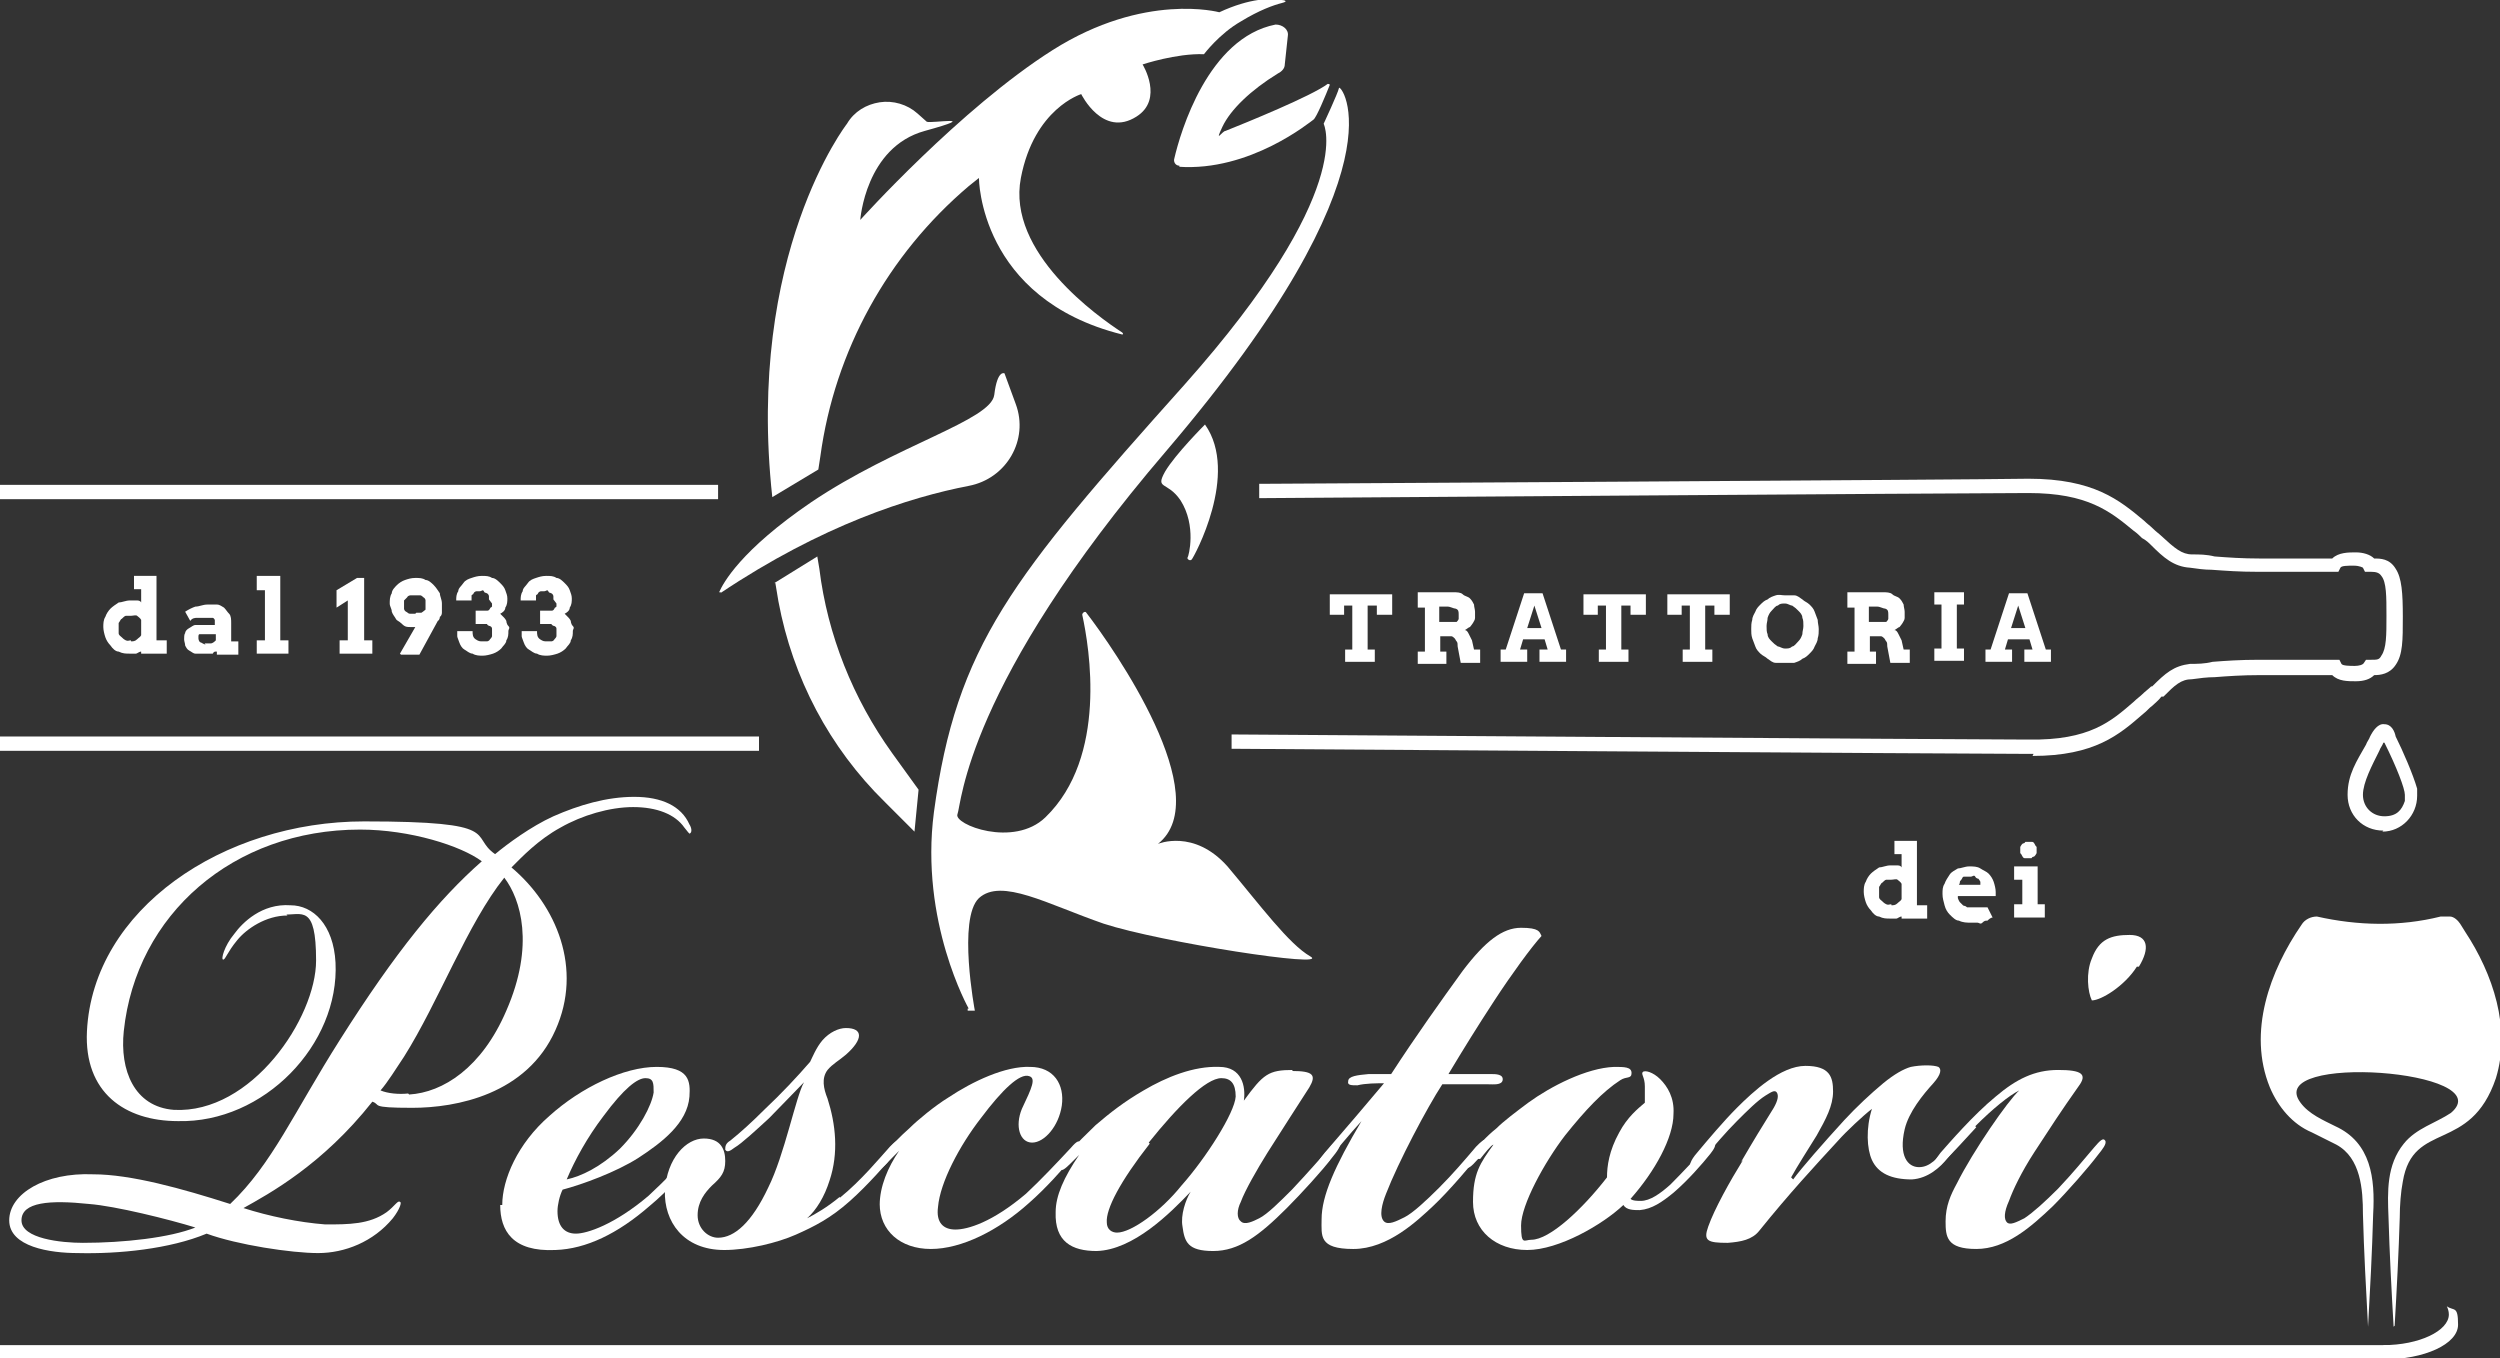
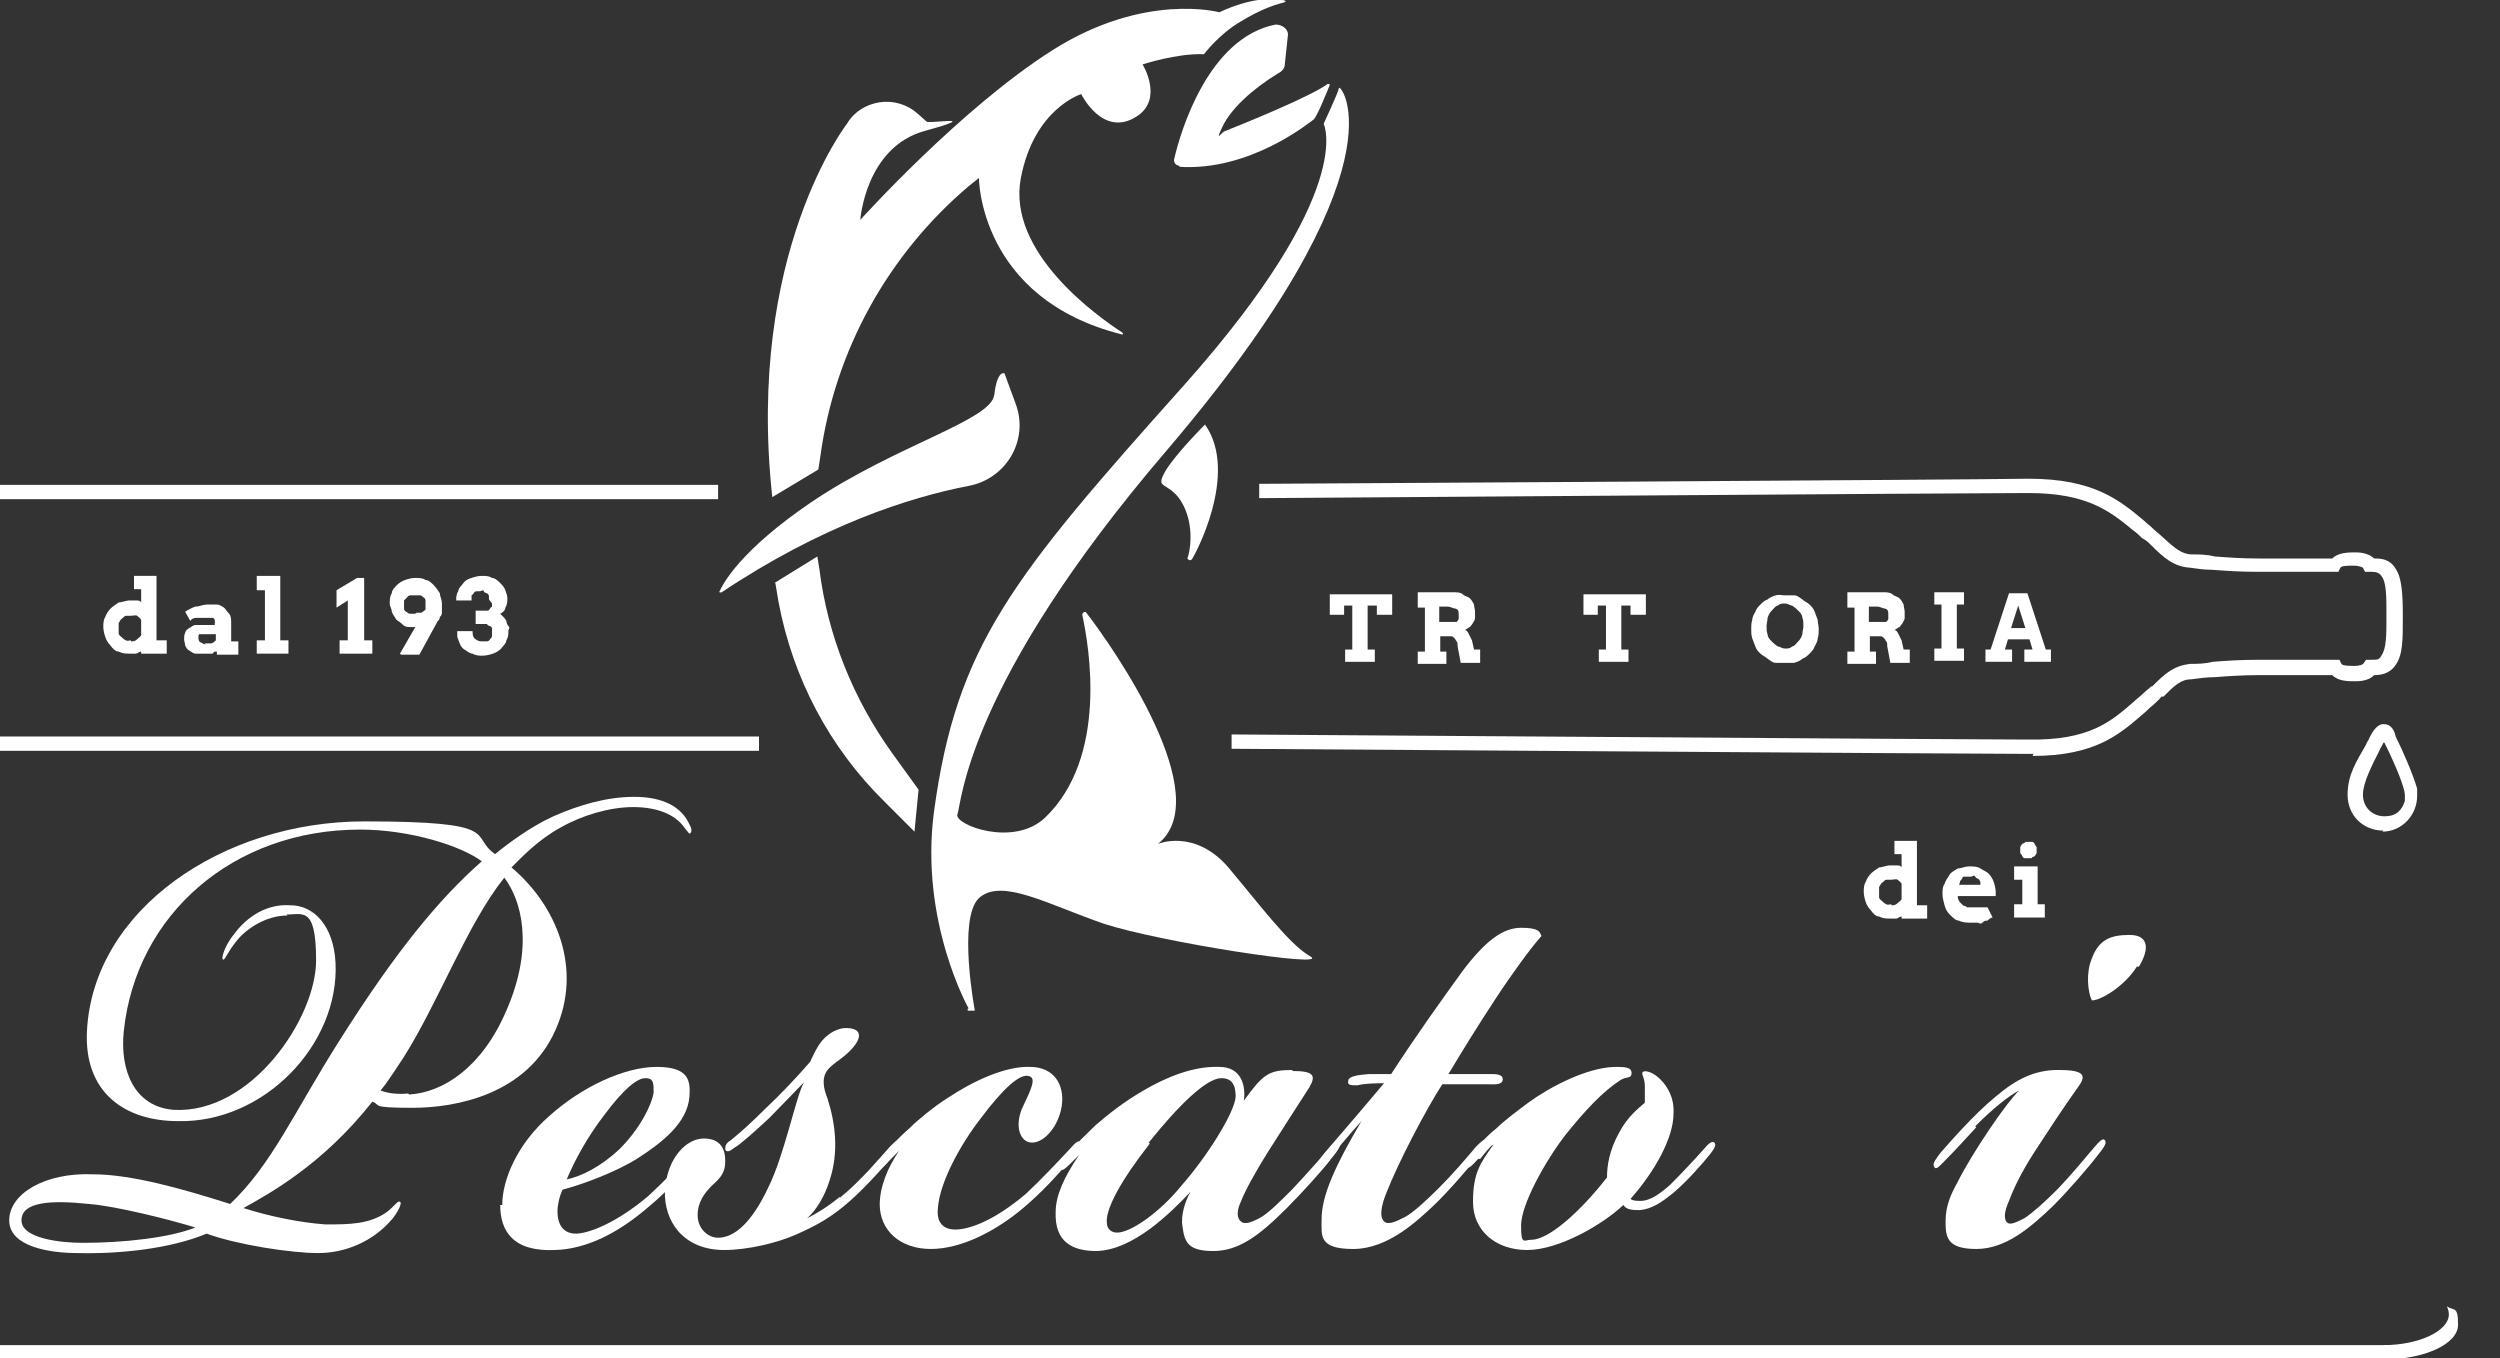
<svg xmlns="http://www.w3.org/2000/svg" id="Livello_1" data-name="Livello 1" viewBox="0 0 244.4 132.8">
  <rect x="0" y="0" width="244.4" height="132.8" fill="#333333" stroke="none" />
  <defs>
    <style>      .cls-1 {        fill: #fff;        stroke-width: 0px;      }    </style>
  </defs>
  <g>
    <rect class="cls-1" y="72" width="74.2" height="1.4" />
    <rect class="cls-1" y="47.4" width="70.2" height="1.4" />
    <path class="cls-1" d="M198.8,73.7c-.2,0-.3,0-.5,0-5.6,0-77.2-.5-77.9-.5v-1.4c.7,0,72.3.5,77.9.5,6,.1,8.1-1.8,10.3-3.7.3-.3.6-.5.8-.7.3-.3.6-.5.9-.8h.1c1.3-1.3,2.1-2,3.7-2.2.7,0,1.4,0,2.2-.2,1.3-.1,2.7-.2,4.5-.2h7.9l.2.4c.1.2.9.2,1.3.2s.8-.1.9-.3l.2-.3h.5c.6,0,.8,0,1-.4.5-.7.5-2,.5-3.9s0-3.3-.5-3.9c-.2-.3-.5-.4-1-.4h-.6s-.2-.4-.2-.4c0,0-.3-.2-.9-.2s-1.2,0-1.3.2l-.2.4h-7.9c-1.8,0-3.1-.1-4.5-.2-.7,0-1.4-.1-2.1-.2-1.6-.1-2.6-1-3.8-2.2-.2-.2-.5-.5-.9-.7-.2-.2-.5-.5-.8-.7-2.3-1.9-4.5-3.7-10.3-3.7-5.6,0-74.5.5-75.2.5v-1.4c.7,0,69.6-.4,75.2-.5,6.4,0,8.9,2.1,11.3,4.1.3.3.6.5.9.8.3.3.6.5.8.7,1.3,1.2,2,1.8,3,1.8.7,0,1.4,0,2.2.2,1.3.1,2.7.2,4.4.2h7.1c.6-.6,1.6-.6,2.3-.6s1.4.2,1.8.6c.6,0,1.5,0,2.1,1,.6.9.7,2.4.7,4.7s0,3.7-.7,4.7c-.6.9-1.5,1-2.1,1-.4.4-1,.6-1.8.6s-1.7,0-2.3-.6h-7.1c-1.7,0-3.1.1-4.4.2-.7,0-1.5.1-2.2.2-1.1,0-1.7.6-2.8,1.7h-.2c-.3.4-.6.6-.9.9-.3.2-.5.5-.9.8-2.3,2-4.7,4.1-10.8,4.1Z" />
    <path class="cls-1" d="M233,81.2c-2,0-3.5-1.5-3.5-3.5s.9-3.3,1.8-4.9c.1-.3.3-.5.4-.8.3-.6.8-1.3,1.4-1.2.7,0,1,.7,1.1,1.2h0c.7,1.4,1.7,3.7,2.1,5.1h0v.7c0,1.9-1.5,3.5-3.4,3.5ZM233,72.6s0,0,0,0c-.1.3-.3.5-.4.8-.7,1.4-1.6,3.1-1.6,4.3s.9,2.1,2.1,2.1,1.7-.6,2-1.5v-.6c0-.6-.8-2.7-2-5.1h0Z" />
  </g>
  <g>
    <path class="cls-1" d="M185.2,82.2h2.2v6.3h1v1.3h-2.5v-.2c-.2,0-.4.2-.5.2h-.6c-.4,0-.7,0-1.1-.2-.3,0-.6-.3-.8-.6-.2-.2-.4-.5-.5-.8s-.2-.7-.2-1,0-.7.2-1c.1-.3.3-.6.5-.8.2-.2.5-.4.8-.6.3,0,.7-.2,1.1-.2h.6c.2,0,.4,0,.5.2v-1.3h-.7v-1.3ZM184.9,88.5c.2,0,.4,0,.6-.2s.3-.2.4-.4v-1.5c-.1-.2-.3-.3-.4-.4s-.4,0-.6,0h-.5c-.1,0-.3.2-.4.3-.1,0-.2.3-.3.4v1c0,.2.2.3.3.4s.2.2.4.3.3,0,.5,0v.2Z" />
    <path class="cls-1" d="M191.4,87.6v.2c0,0,.1.3.2.4,0,0,.2.2.3.3s.2,0,.4.2h1.2c.1,0,.2,0,.4,0,.1,0,.2,0,.4,0l.5,1c-.2,0-.4.2-.5.3-.2,0-.3,0-.5.2s-.3,0-.5,0h-.6c-.4,0-.8,0-1.2-.2-.3,0-.6-.3-.9-.6-.2-.2-.4-.5-.5-.9s-.2-.7-.2-1.1,0-.7.2-1c.1-.3.3-.6.5-.9s.5-.4.8-.6c.3,0,.7-.2,1.1-.2s.8,0,1.1.2.6.3.8.5.4.5.5.8.2.7.2,1v.4h-3.7,0ZM192.6,85.7h-.5c-.2,0-.2,0-.3.2s-.2.2-.2.3c0,0,0,.2-.1.3h2.1v-.3s-.1-.2-.2-.3c0,0-.2,0-.3-.2s-.3,0-.4,0h-.1Z" />
    <path class="cls-1" d="M196.9,84.7h2.3v3.7h.7v1.3h-3v-1.3h.8v-2.4h-.8s0-1.3,0-1.3ZM197.5,83.1v-.3c0,0,.1-.2.2-.3s.2,0,.3-.2h.6c.1,0,.2,0,.3.2s.1.2.2.3v.6c0,0-.1.2-.2.3s-.2,0-.3.2h-.6c-.1,0-.2,0-.3-.2s-.1-.2-.2-.3v-.3Z" />
  </g>
  <g>
    <path class="cls-1" d="M28.1,89.5c-2.1,0-4,1.3-4.9,2.4-1,1.2-1.2,2-1.4,1.9-.2,0,.1-1.3,1.1-2.5.8-1.1,2.7-3,5.5-2.8,2.2,0,4.2,1.9,4.4,5.6.4,8-7,15.7-15.4,15.5-5.2,0-9.2-2.8-8.9-8.8.6-11.9,13.3-20.5,27.1-20.5s10.2,1.4,12.8,3.2c1.2-1,3.5-2.7,5.7-3.7,2.5-1.1,5.2-1.9,7.9-1.9s4.6.9,5.4,2.7c.2.3.3.8,0,.9,0,0-.2-.2-.5-.6-.9-1.3-2.7-2-5-2s-5,.8-7.1,2c-2.2,1.2-3.8,2.9-4.8,3.9,4.4,3.7,7,9.9,4.3,15.9-2.8,6.3-9.7,7.6-14,7.6s-3-.3-3.9-.6c-4.9,6.2-10.1,9-12.6,10.4h0c2.5.8,5.4,1.4,8,1.6,2.3,0,4.3,0,6-1.2.8-.6,1.1-1.2,1.3-1,.2,0,0,.7-.7,1.6-1.9,2.3-4.7,3.4-7.3,3.4s-7.9-.8-10.9-1.9c-3.6,1.5-8.6,2-12.6,1.9-2.7,0-6.7-.6-6.7-3.2s3.5-4.7,8.2-4.5c3.7,0,8.7,1.4,13.4,2.9,4.1-3.9,6.2-8.9,10.7-16,5.5-8.7,9.7-13.8,13.9-17.5-2-1.5-7-3.1-11.9-3.1-12.4,0-21.9,8.3-23.1,19.7-.4,3.8,1,7.4,4.9,7.7,7.6.4,13.9-9,13.9-14.6s-1.4-4.4-3.2-4.5h.3ZM8.7,117.7c-3.8-.4-6.6-.2-6.6,1.6s3.9,2.2,6,2.2c4,0,8.5-.5,11-1.5-2.6-.8-7.8-2.1-10.4-2.3ZM40,107c3.3-.2,7.1-2.6,9.5-8.2,2.8-6.4,1.4-10.9-.2-13-3.6,4.5-6.4,12.1-9.8,17.5-.8,1.2-1.6,2.5-2.3,3.3.7.3,1.8.4,2.7.3h0Z" />
    <path class="cls-1" d="M49.1,117.8c0-2.5,1.5-6,4.6-8.7,3.1-2.8,7.3-4.8,10.5-4.8s3.3,1.4,3.2,2.9c-.2,2.6-2.7,4.5-5,6-2.2,1.4-5.5,2.6-7.4,3.1-.3.6-.5,1.5-.5,2.1,0,1.5.7,2.2,1.8,2.2s3.8-.9,7.1-3.7c1.4-1.3,3.4-3.3,4.4-4.5.6-.6.8-.7.9-.5.2.2,0,.7-.8,1.5-.9,1.1-2.7,3.1-4.4,4.5-3.1,2.7-6.2,4.2-9.2,4.3-4.2.2-5.4-1.9-5.4-4.4h.2ZM60.6,112.3c1.9-1.9,3.1-4.2,3.3-5.5,0-.9,0-1.4-.8-1.4s-2.1,1-4.1,3.7c-1.6,2.1-2.8,4.3-3.6,6.2,1.4-.3,3.3-1.2,5.2-3Z" />
    <path class="cls-1" d="M82.1,117.1c2.1-1.7,3.9-3.9,4.9-5,.4-.4.8-.8,1-.5s0,.5-.5,1.2c-.9,1-2.6,3-4.4,4.6-1.9,1.7-3.5,2.5-5.3,3.3s-4.7,1.5-7,1.5c-4,0-5.9-2.8-5.8-5.8.2-3.2,2.1-5.1,3.8-5.1s2.1,1.1,2.1,2.2-.4,1.6-1.3,2.4c-.7.7-1.4,1.6-1.4,2.9s1,2.2,2,2.2c1.6,0,3.3-1.5,4.9-4.9,1.6-3.2,2.7-8.9,3.5-10.3h0c-.7.7-2.4,2.5-3.4,3.5-1.2,1.1-2.7,2.5-3.4,2.9-.4.3-.7.5-.9.2,0-.3,0-.6.5-.9,1-.8,2.1-1.8,3.3-3,1.7-1.6,3.2-3.2,4.5-4.7.2-.4.6-1.4,1.2-2.1.7-.8,1.6-1.2,2.3-1.2,1.7,0,1.7,1.1,0,2.6-.7.6-1.3.9-1.8,1.5-.6.8-.4,1.8,0,2.8.8,2.5,1.1,5.3.2,8-.5,1.6-1.3,2.9-2.2,3.7.8-.4,2-1.1,3.2-2.1h0Z" />
    <path class="cls-1" d="M86,117.8c0-1.8.8-3.7,1.9-5.3h0l-1,1c-.6.7-1,.9-1.1.7-.2-.3,0-.6.5-1.2.9-1.1,1.7-1.9,2.6-2.7.8-.8,2.5-2.2,3.8-3,2.4-1.6,5.6-3.1,8-3,2.3,0,3.4,1.7,3.1,3.8-.3,2-1.7,3.6-2.9,3.6s-1.7-1.6-1-3.3c1-2.1,1.4-3,.7-3.2-.9-.3-2.6,1.3-4.7,4.1-2.1,2.7-4,6.3-4.2,8.7-.2,1.5.5,2.2,1.7,2.2s3.6-.7,6.9-3.5c1.4-1.3,3.1-3.1,4.4-4.5.6-.7.8-.7.9-.5.2.2,0,.7-.8,1.5-.9,1.1-2.6,3-4.2,4.4-3,2.7-6.6,4.5-9.6,4.5s-5-1.8-5-4.4h0Z" />
    <path class="cls-1" d="M126.3,104.7c2.1,0,2.4.4,1.7,1.6-1.3,2-2.5,3.9-4.1,6.4-1,1.6-2.2,3.7-2.6,4.8-.4.8-.4,1.6,0,1.9.4.4,1.2,0,1.8-.3.8-.4,2-1.6,3.2-2.8,1.6-1.7,2.9-3.2,3.7-4.1.3-.4.8-.9,1-.6s-.3,1-.8,1.6c-.9,1.2-3,3.5-4.4,4.9-2.7,2.7-4.7,4.2-7.2,4.2s-2.8-.9-3-2.4c-.2-1.1.3-2.6.8-3.4h0c-2,2.1-5.6,5.7-9.2,5.8-2.4,0-4.1-.9-4-3.8,0-1.6.8-3.4,2.3-5.6h0l-.8.8c-.6.6-.9.8-1,.6-.2-.3,0-.7.7-1.5.8-1,1.9-2,2.7-2.8,1.4-1.2,2.8-2.3,4.7-3.4,2.2-1.3,4.9-2.4,7.4-2.3,2.2,0,2.6,1.9,2.4,3.3,1.9-2.6,2.4-3,4.8-3h0ZM112.4,111.8c-2.9,3.7-4.3,6.4-4.2,7.7,0,.7.5,1,1,1,1.4,0,4.3-2.1,6.3-4.6,2.4-2.7,5.2-7.1,5.3-8.7,0-1.3-.5-1.8-1.4-1.8-1.5,0-4.3,2.8-7.1,6.3h0Z" />
    <path class="cls-1" d="M130,113.4c-.6.7-.9.9-1.1.6-.2-.3.2-.8.6-1.3,1.4-1.6,4.8-5.6,5.8-6.8-.7,0-1.8,0-2.6.2-.6,0-1,0-.9-.4,0-.5.9-.6,2-.7h2.2c2.4-3.7,4.9-7.2,7-10.1,2.2-2.9,3.9-4.2,5.7-4.2s1.8.4,2,.8c-1,1.1-2.9,3.7-4.6,6.3-1.7,2.6-3,4.7-4.5,7.2h4.2c.4,0,1.2,0,1.1.6-.1.5-.9.4-1.4.4h-4.5c-1.5,2.3-4.3,7.6-5.5,10.7-.4,1-.7,2.2-.2,2.7.4.4,1.2,0,2-.4s2.1-1.6,3.4-2.9c1.3-1.3,2.5-2.7,3.6-4,.5-.5.8-.8,1-.6s0,.5-.3.9c-1.1,1.4-3.4,4.1-4.9,5.5s-4.4,4.2-7.8,4.2-3.1-1.3-3.1-2.9c0-2.3,1.3-5.2,3.9-9.6-1.2,1.3-2.4,2.8-3.2,3.7h.1Z" />
    <path class="cls-1" d="M144.5,113.3c-.7.8-1,1-1.2.8-.2-.3.1-.7.5-1.2.7-.9,1.5-1.8,2.5-2.6.7-.7,1.9-1.6,3.1-2.5,2.2-1.6,5.7-3.4,8.4-3.5,1,0,1.7,0,1.7.6s-.5.3-1.1.7c-1.7,1.1-3.4,2.9-5.4,5.4-2,2.6-4.3,6.8-4.3,8.8s.3,1.4,1,1.4c1.8,0,5-3,7.4-6.1,0-1.1.2-2.6,1.2-4.4.8-1.5,1.8-2.3,2.5-2.9v-1.6c0-.9-.4-1.2-.2-1.4.2-.2,1,0,1.7.7.7.7,1.4,1.8,1.3,3.4,0,2.3-1.8,5.6-4.2,8.3.2.2.7.2,1,.2.9,0,1.9-.7,2.9-1.6,1.3-1.3,2.5-2.6,3.3-3.5.4-.5.8-.8,1-.6.2.2,0,.6-.4,1.1-.8,1-2.2,2.6-3.6,3.8-1.1.9-2.1,1.6-3.3,1.7-.6,0-1.3,0-1.6-.5-2,1.9-6.3,4.4-9.4,4.4s-5.3-1.9-5.3-4.7.7-3.8,2-5.6h0c-.2,0-.9.9-1.3,1.4h-.2Z" />
-     <path class="cls-1" d="M170.2,113.6c1.1-1.9,2.2-3.7,3.2-5.3.4-.7.5-1.2.3-1.5s-.6,0-1.1.3c-.8.5-1.8,1.5-2.8,2.5-1.1,1.1-2.2,2.4-3.3,3.7-.7.8-1.1,1.1-1.3.8,0-.2,0-.6.7-1.4,1-1.2,2.6-3.1,3.9-4.4,1.6-1.6,4.3-4.1,6.7-4.1s2.7,1.1,2.7,2.5-.7,2.7-1.6,4.3c-.8,1.3-1.9,3-2.5,4.1l.2.2c.8-1.1,2.9-3.5,5-5.8,1.2-1.3,2.6-2.6,3.8-3.6,1.1-.9,2-1.4,2.7-1.6,1-.2,2.2-.2,2.7,0,.3.2.3.7-.5,1.6-1,1.1-2.4,2.8-2.8,4.5-.6,2.6.3,3.7,1.4,3.7s1.8-.9,2.7-1.9c.5-.6.7-.7.9-.5s-.1.7-.8,1.5c-.7.9-1.9,2-3.5,2.1-2,0-3.3-.6-3.9-1.9-.5-1.1-.6-3.1,0-5-.9.7-2.5,2.2-3.3,3.1-2.3,2.5-4.8,5.2-7.7,8.8-.7.9-1.8,1.1-3.1,1.2-2,0-2.4-.2-1.9-1.6.6-1.7,2.1-4.4,3.4-6.5l-.2.2Z" />
    <path class="cls-1" d="M193.2,110.2c-1.1,1.2-2.2,2.4-3,3.2-.6.6-.9,1-1.1.7-.2-.3,0-.6.6-1.4.8-.9,3.2-3.7,5.4-5.5,2-1.7,3.8-2.6,6.1-2.6s2.9.4,2,1.6c-1.7,2.4-2.8,4.1-4.3,6.4-1.3,2-2.1,3.7-2.5,4.8-.5,1.1-.5,1.8-.2,2.1.3.3.9,0,1.7-.4.9-.6,2-1.6,3.3-2.9,1.6-1.7,2.3-2.6,3.5-4,.6-.7.9-1,1.1-.7s-.3.9-.7,1.4c-.9,1.2-3,3.6-4.4,5-2.2,2.1-4.6,4.2-7.5,4.2s-3-1.2-3-2.7.5-2.6,1.1-3.7c1.6-3.2,5-8.1,6.1-9.1-1,.5-2.6,1.8-4.3,3.5h0ZM208.9,94.5c-1.2,1.9-3.5,3.3-4.4,3.3-.4-.8-.6-2.7,0-4.1.7-1.9,1.9-2.3,3.7-2.3s2,1.3.9,3.1h-.2Z" />
  </g>
  <g>
    <g>
      <path class="cls-1" d="M13.1,56.3h2.2v6.3h1v1.3h-2.5v-.2c-.2,0-.4.2-.5.2h-.6c-.4,0-.7,0-1.1-.2-.3,0-.6-.3-.8-.6-.2-.2-.4-.5-.5-.8s-.2-.7-.2-1,0-.7.2-1c.1-.3.3-.6.5-.8s.5-.4.8-.6c.3,0,.7-.2,1.1-.2h.6c.2,0,.4,0,.5.2v-1.3h-.7s0-1.3,0-1.3ZM12.8,62.7c.2,0,.4,0,.6-.2s.3-.2.4-.4v-1.5c-.1-.2-.3-.3-.4-.4s-.4,0-.6,0h-.5c-.1,0-.3.2-.4.3-.1,0-.2.3-.3.4v1c0,.2.2.3.3.4s.2.2.4.3.3,0,.5,0v.2Z" />
      <path class="cls-1" d="M21.1,63.7c-.1,0-.2,0-.3.2,0,0-.2,0-.3,0h-.6c-.3,0-.6,0-.8,0-.2,0-.4-.2-.6-.3s-.3-.3-.4-.5c0-.2-.1-.4-.1-.6s0-.5.1-.6c0-.2.2-.4.4-.5s.4-.3.6-.3.5,0,.8,0h1.1v-.5s-.1-.2-.2-.2-.2,0-.3,0h-1.2c-.2,0-.5,0-.7.3l-.5-.9c.3-.2.7-.4,1-.5.4,0,.7-.2,1.2-.2s.6,0,.9,0c.3,0,.5.2.7.3.2.2.3.4.5.6s.2.6.2.9v1.8h.7v1.3h-2.1v-.3h-.1ZM20,62.9c.2,0,.4,0,.6,0,.2,0,.4-.2.5-.3v-.6h-1.6s-.1,0-.1.2v.2c0,0,0,.3.2.4.1,0,.3.2.5.2h0Z" />
      <path class="cls-1" d="M25.1,56.3h2.3v6.3h.8v1.3h-3.1v-1.3h.8v-4.9h-.8v-1.3h0Z" />
      <path class="cls-1" d="M33.2,62.6h.8v-3.9l-1.1.7v-1.7l2-1.2h.7v6.1h.8v1.3h-3.2s0-1.3,0-1.3Z" />
      <path class="cls-1" d="M39.1,63.9l1.5-2.6h-.5c-.3,0-.5,0-.8-.3s-.5-.3-.6-.5-.3-.4-.4-.7c0-.3-.2-.5-.2-.8s0-.7.2-1c0-.3.3-.6.5-.8s.5-.4.8-.5.6-.2,1-.2.7,0,1,.2c.3,0,.6.3.8.5s.4.5.6.8c0,.3.2.6.2,1v.5c0,0,0,.3,0,.4,0,0,0,.3-.2.4,0,0,0,.3-.2.4l-1.8,3.3h-1.8ZM40.7,59.9h.5c0,0,.3-.2.4-.3,0,0,0-.2,0-.3s0-.2,0-.3v-.3c0,0,0-.2-.2-.3,0,0-.2-.2-.3-.2h-.9c-.1,0-.3,0-.4.2,0,0-.2.2-.3.3v.8c0,0,0,.2.2.3s.2.2.4.2h.5Z" />
      <path class="cls-1" d="M47.8,58.6v-.3c0,0,0-.2-.2-.3s-.2,0-.3-.2-.2,0-.4,0h-.3c0,0-.2,0-.3.2s0,0-.2.2v.5h-1.5c0-.3,0-.6.2-.9,0-.3.3-.5.5-.8s.5-.4.8-.5.6-.2,1-.2.7,0,1,.2c.3,0,.6.3.8.5s.4.4.5.7.2.5.2.8,0,.6-.2.9c0,.3-.3.5-.5.6,0,0,.2.2.3.3s.2.2.3.4c0,0,0,.3.2.5s0,.3,0,.5c0,.3,0,.6-.2.9,0,.3-.3.5-.5.8-.2.2-.5.4-.8.5s-.7.2-1,.2-.7,0-1-.2c-.3,0-.6-.3-.8-.4s-.4-.4-.5-.7-.2-.5-.2-.6v-.5h1.5c0,.3,0,.6.3.8s.4.2.7.2h.4c0,0,.2,0,.3-.2,0,0,.2-.2.2-.3v-.7c0-.1,0-.2-.2-.3,0,0-.2,0-.3-.2h-1.1v-1.3h1.1c.1,0,.2,0,.3-.2s0,0,.2-.2v-.3l-.3-.4Z" />
-       <path class="cls-1" d="M54.1,58.6v-.3c0,0,0-.2-.2-.3s-.2,0-.3-.2-.2,0-.4,0h-.3c0,0-.2,0-.3.2s0,0-.2.2v.5h-1.5c0-.3,0-.6.2-.9,0-.3.3-.5.5-.8s.5-.4.8-.5.6-.2,1-.2.7,0,1,.2c.3,0,.6.3.8.5s.4.4.5.7.2.5.2.8,0,.6-.2.9c0,.3-.3.5-.5.6,0,0,.2.2.3.3s.2.2.3.4c0,0,0,.3.2.5s0,.3,0,.5c0,.3,0,.6-.2.9,0,.3-.3.5-.5.8-.2.2-.5.4-.8.5s-.7.2-1,.2-.7,0-1-.2c-.3,0-.6-.3-.8-.4s-.4-.4-.5-.7-.2-.5-.2-.6v-.5h1.5c0,.3,0,.6.3.8s.4.2.7.2h.4c0,0,.2,0,.3-.2,0,0,.2-.2.2-.3v-.7c0-.1,0-.2-.2-.3,0,0-.2,0-.3-.2h-1.1v-1.3h1.1c.1,0,.2,0,.3-.2s0,0,.2-.2v-.3l-.3-.4Z" />
    </g>
    <g>
      <path class="cls-1" d="M131.5,63.5h.7v-4.3h-.8v.9h-1.4v-2h6.1v2h-1.5v-.9h-.9v4.3h.7v1.2h-2.9v-1.2h0Z" />
      <path class="cls-1" d="M138.5,57.9h3.6c.3,0,.7,0,.9.2s.5.2.7.4.3.4.4.6c0,.2.1.5.1.7v.6c0,.2-.1.3-.2.5,0,0-.2.3-.3.4-.1,0-.3.2-.5.3.2,0,.3.2.4.4s.2.4.3.6l.2.9h.6v1.3h-1.9l-.3-1.6c0-.2,0-.4-.1-.5s-.1-.2-.2-.3c0,0-.2-.2-.3-.2h-1.1v1.5h.6v1.2h-2.8v-1.2h.7v-4.3h-.7v-1.5ZM140.7,59.2v1.6h1.4q.2,0,.3,0s.2-.2.2-.3v-.4c0-.3,0-.5-.3-.6-.2,0-.5-.2-.8-.2h-.9.1Z" />
-       <path class="cls-1" d="M150.6,63.5h.7l-.3-1h-2.1l-.3,1h.7v1.2h-2.6v-1.2h.5l1.8-5.5h1.8l1.8,5.5h.5v1.2h-2.6v-1.2h.1ZM149.3,61.4h1.4l-.7-2.2-.7,2.2Z" />
      <path class="cls-1" d="M156.3,63.5h.7v-4.3h-.8v.9h-1.4v-2h6.1v2h-1.5v-.9h-.9v4.3h.7v1.2h-2.9v-1.2h0Z" />
-       <path class="cls-1" d="M164.5,63.5h.7v-4.3h-.8v.9h-1.4v-2h6.1v2h-1.5v-.9h-.9v4.3h.7v1.2h-2.9v-1.2h0Z" />
      <path class="cls-1" d="M174.5,64.8c-.3,0-.6,0-.9,0-.3,0-.5-.2-.8-.4-.2-.2-.5-.3-.7-.5-.2-.2-.4-.4-.5-.7s-.2-.5-.3-.8-.1-.6-.1-.9,0-.6.1-.9c0-.3.2-.6.3-.8.1-.3.3-.5.5-.7s.4-.4.7-.5c.2-.2.5-.3.8-.4s.6,0,.9,0,.6,0,.9,0c.3,0,.5.2.8.4.2.2.5.3.7.5s.4.4.5.7.2.5.3.8c0,.3.1.6.1.9s0,.6-.1.9c0,.3-.2.6-.3.8-.1.3-.3.5-.5.7-.2.2-.4.4-.7.5-.2.2-.5.3-.8.4-.3,0-.6,0-.9,0ZM174.5,63.4c.3,0,.5,0,.7-.2.2,0,.4-.3.6-.5.2-.2.3-.4.4-.7,0-.3.1-.5.1-.8s0-.6-.1-.8c0-.3-.2-.5-.4-.7s-.3-.3-.6-.5c-.2,0-.4-.2-.7-.2s-.5,0-.7.2c-.2,0-.4.3-.6.5-.2.2-.3.4-.4.7,0,.3-.1.5-.1.8s0,.6.1.8c0,.3.2.5.4.7s.3.3.6.5c.2,0,.4.2.7.2Z" />
      <path class="cls-1" d="M180.5,57.9h3.6c.3,0,.7,0,.9.2s.5.2.7.4.3.4.4.6c0,.2.1.5.1.7v.6c0,.2-.1.3-.2.5,0,0-.2.3-.3.4-.1,0-.3.2-.5.3.2,0,.3.2.4.4s.2.4.3.6l.2.9h.6v1.3h-1.9l-.3-1.6c0-.2,0-.4-.1-.5s-.1-.2-.2-.3c0,0-.2-.2-.3-.2h-1.1v1.5h.6v1.2h-2.8v-1.2h.7v-4.3h-.7v-1.5ZM182.7,59.2v1.6h1.4q.2,0,.3,0s.2-.2.2-.3v-.4c0-.3,0-.5-.3-.6-.2,0-.5-.2-.8-.2h-.9.1Z" />
      <path class="cls-1" d="M189.1,57.9h2.9v1.2h-.7v4.3h.7v1.2h-2.9v-1.2h.7v-4.3h-.7s0-1.2,0-1.2Z" />
      <path class="cls-1" d="M198,63.5h.7l-.3-1h-2.1l-.3,1h.7v1.2h-2.6v-1.2h.5l1.8-5.5h1.8l1.8,5.5h.5v1.2h-2.6v-1.2h.1ZM196.6,61.4h1.4l-.7-2.2-.7,2.2Z" />
    </g>
  </g>
  <g>
    <path class="cls-1" d="M90.6,11.9l-.9-.8c-1-.9-2.4-1.3-3.7-1.1-1.3.2-2.5.9-3.2,2.1,0,0-9.9,12.7-7.3,36.5l4.5-2.7.2-1.3c1.4-10.3,6.6-19.7,14.5-26.4l1-.8s0,11.8,14,15.3c0,0,.2,0,0-.2-2.3-1.5-11.3-7.8-9.9-15.1,1.3-6.8,5.9-8.2,5.9-8.2,0,0,2.1,4.3,5.4,2.2,2.7-1.7.6-5.1.6-5.1,0,0,3.3-1.1,6-1,0,0,1.5-2,3.6-3.2,1.8-1.1,3.2-1.6,4-1.8S125.4,0,125.3,0c-1-.2-3.1-.2-6.1,1.2,0,0-7.3-2-16.3,3.7s-18.8,16.6-18.8,16.6c0,0,.5-7.1,6.3-8.7s.6-.7.2-.9Z" />
    <path class="cls-1" d="M70.5,57.9s-.2,0-.2,0c.4-.9,2.1-4.1,9-8.8,8.3-5.6,17.6-8,17.9-10.5s1-2.1,1-2.1l1.1,3c1.3,3.5-.9,7.3-4.6,8-5.7,1.1-14.3,3.8-24.3,10.5h0Z" />
    <path class="cls-1" d="M75.8,57l.3,1.8c1.4,7.5,5,14.3,10.4,19.6l2.9,2.9.4-4.1-2.6-3.6c-3.8-5.3-6.3-11.5-7.1-18l-.2-1.2-4.2,2.6h0Z" />
    <path class="cls-1" d="M94.7,98.6s-4.8-8.5-3.4-19.2c2.2-16.3,7.6-22.9,24.5-41.8,16.9-19,13.6-25.5,13.6-25.5,0,0,1.4-3,1.5-3.5s6.9,7.6-16.9,35.5c-19.6,22.9-20,34.5-20.4,35.5s5.5,3.3,8.6.3c6.1-5.9,4.3-16.6,3.6-19.8,0-.2.3-.4.4-.2,2.7,3.5,12.8,18,7,22.6,0,0,3.5-1.5,6.8,2.2,3.2,3.8,6,7.6,8.1,8.8,2.1,1.2-14.7-1.4-20.2-3.2-5.5-1.9-10-4.5-12.2-2.5-2.1,2-.4,11-.4,11h-.7v-.2Z" />
    <path class="cls-1" d="M117.8,41.5s-2.9,2.9-3.9,4.6c-1,1.8.2.9,1.5,2.8,1.6,2.5.8,5.5.7,5.6s.2.4.4.2,4.7-8.4,1.3-13.2Z" />
    <path class="cls-1" d="M115.3,16.2c-.4,0-.6-.4-.5-.7.6-2.6,3.3-11.8,9.9-13.1.7,0,1.3.5,1.2,1.1l-.3,2.8c0,.4-.3.7-.7.9-2.6,1.6-4.6,3.5-5.4,5.2s0,.4.3.4c2-.8,8.4-3.4,10-4.6,0,0,.2,0,.2.1-.4,1-1.3,3.2-1.6,3.4s-6.2,5.1-13.2,4.6h.1Z" />
  </g>
  <g>
    <rect class="cls-1" y="131.5" width="233.6" height="1.4" />
    <g>
-       <path class="cls-1" d="M234,129.7c-.2-3.4-.4-7.2-.5-10.7-.1-2.5-.2-5.1,1.5-7.2,1.2-1.5,3.1-2,4.6-3,5-4.2-18.4-5.9-14.7-1,.8,1.1,2.2,1.7,3.4,2.3,3.5,1.6,3.9,5.1,3.7,8.6-.1,3.7-.3,7.4-.5,11-.2-3.7-.4-7.3-.5-11,0-2.4-.2-5.5-2.6-6.8l-1.2-.6-1.2-.6c-1.9-.8-3.3-2.5-4.1-4.4-2.2-5.4,0-11.4,3.1-15.9.3-.5.9-.8,1.5-.8,4,.9,8.1,1,12.1,0h.2c.1,0-.3,0,.3,0h.4c.4,0,.8.4,1,.7l.5.8c2.7,4.1,4.5,9.4,3,14.3-2.5,7.4-8.1,4.1-9.1,10.1-.2,1-.3,2.4-.3,3.5-.1,3.4-.3,7.2-.5,10.6h0Z" />
      <path class="cls-1" d="M239.2,127.7c.1.2.2.5.2.8,0,1.6-2.9,3-6.4,3s0,0,0,0v1.4c4,0,7.3-1.5,7.3-3.4s-.4-1.3-1.1-1.8Z" />
    </g>
  </g>
</svg>